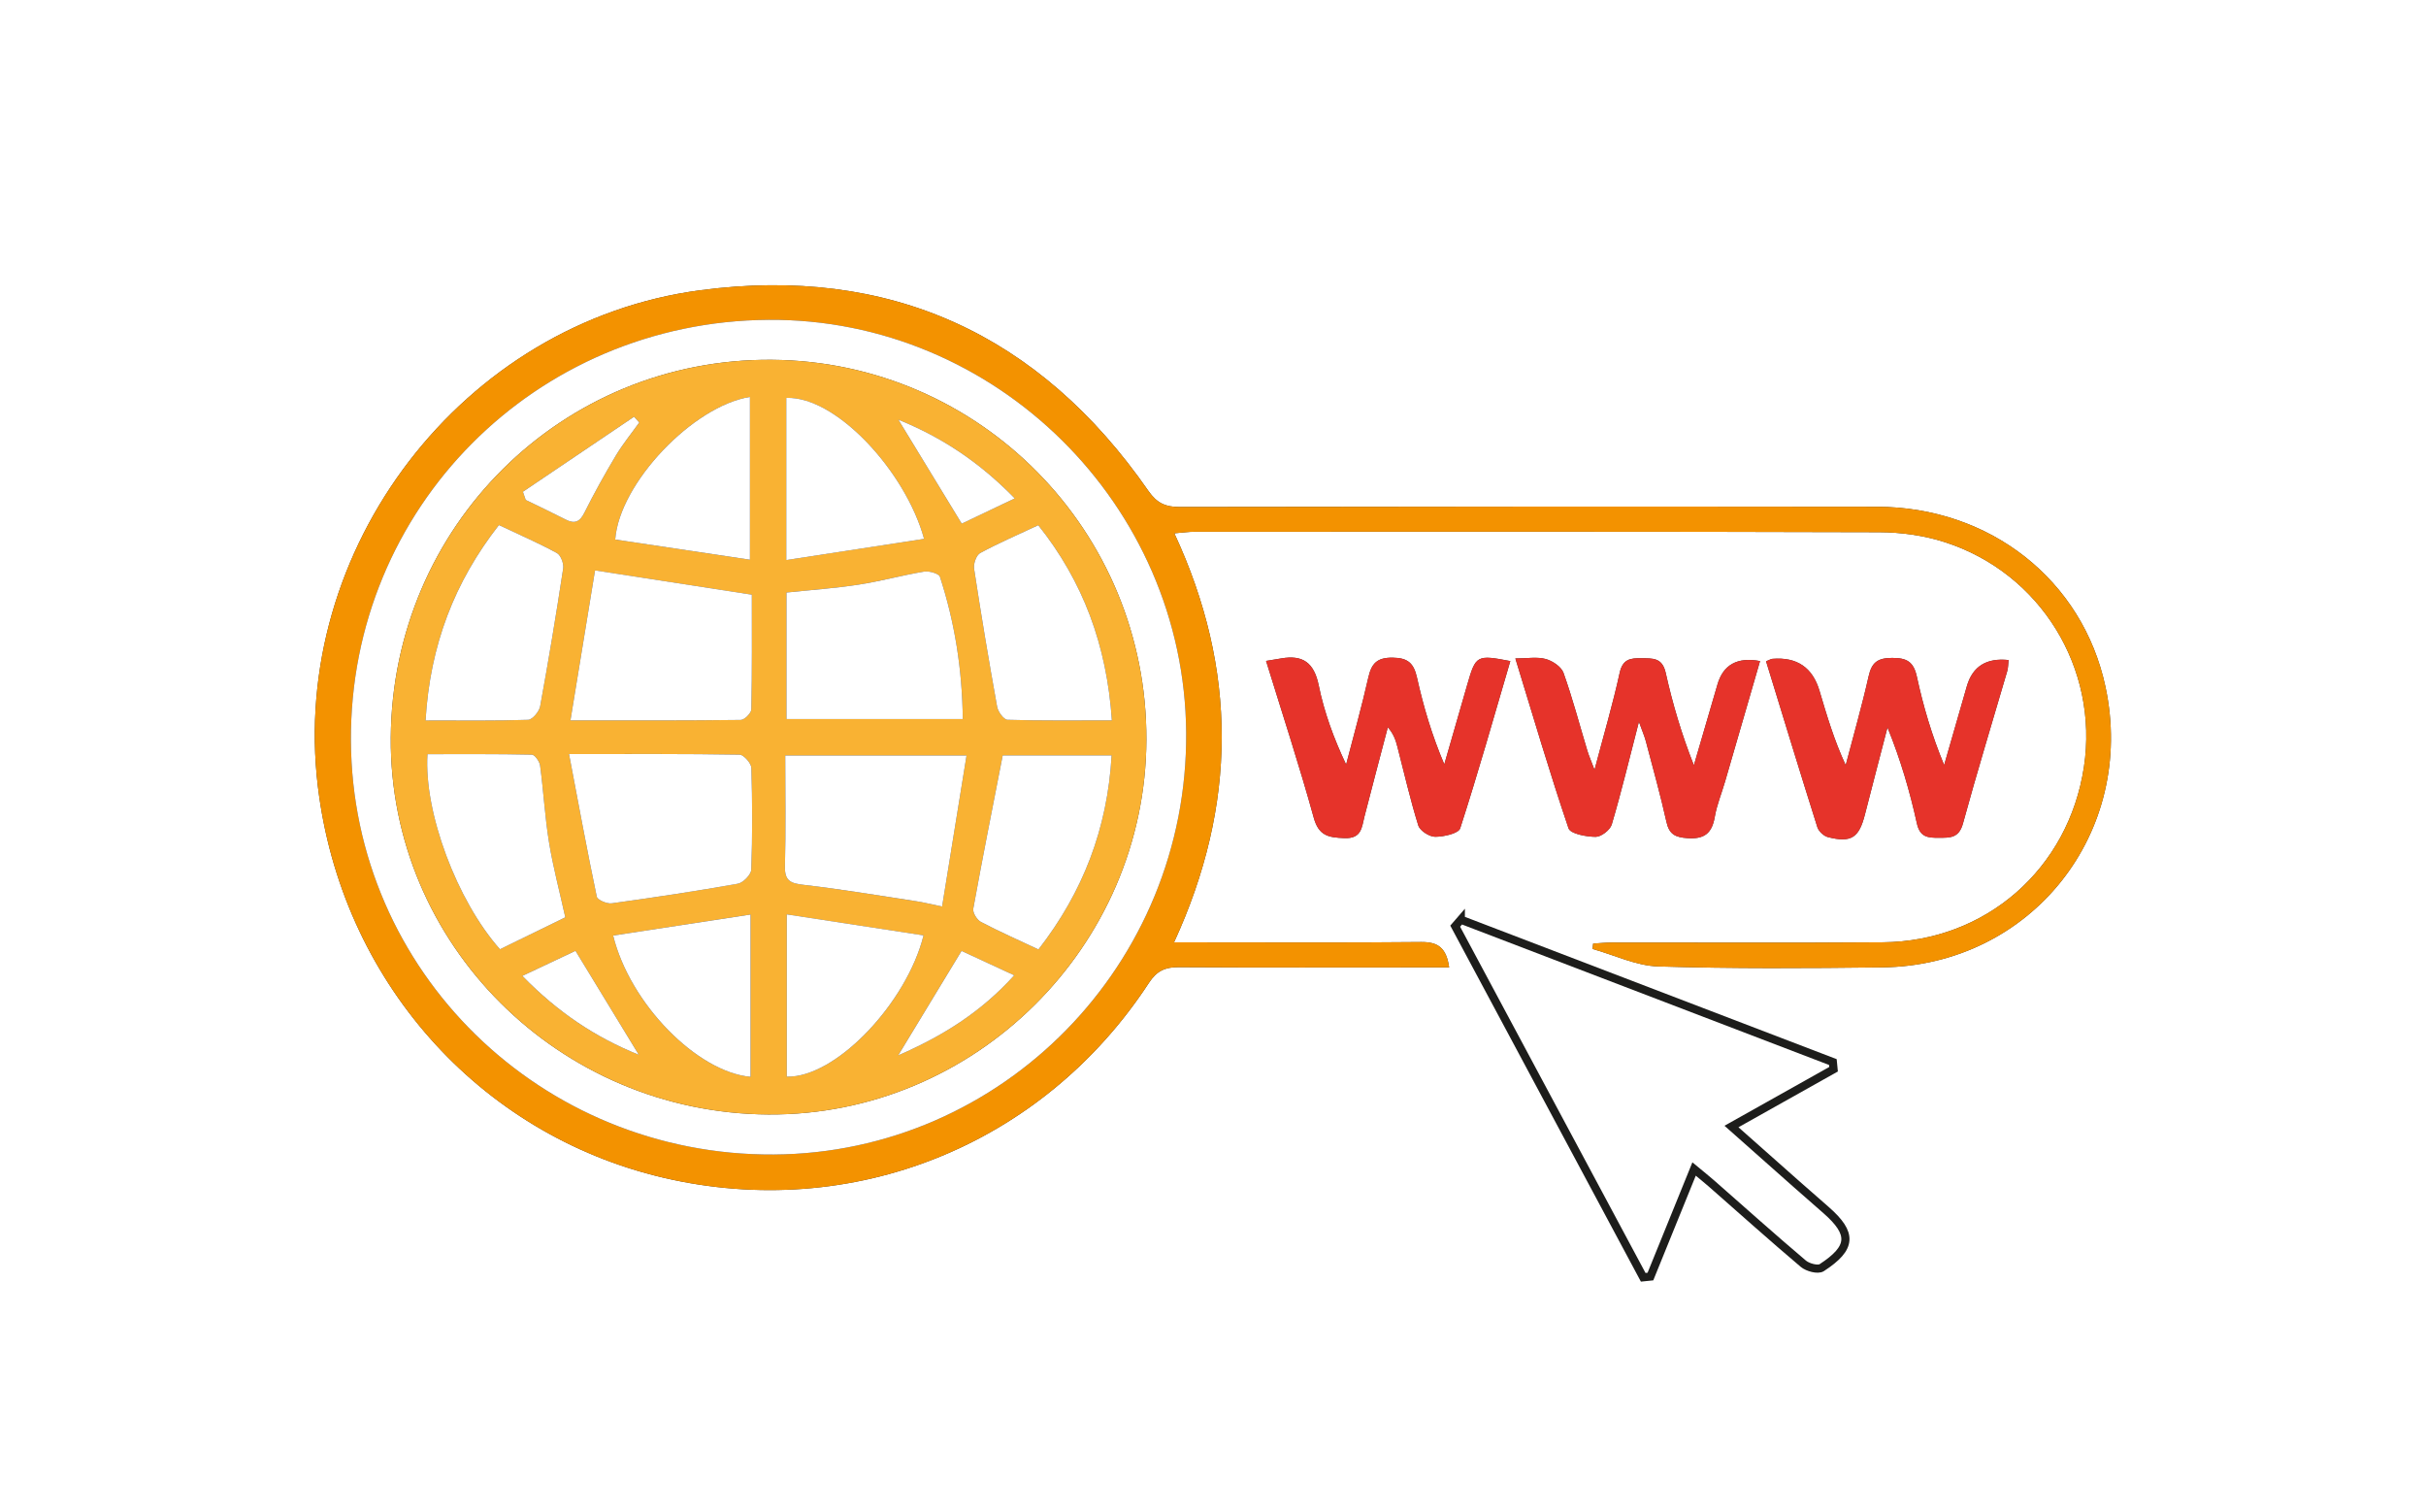
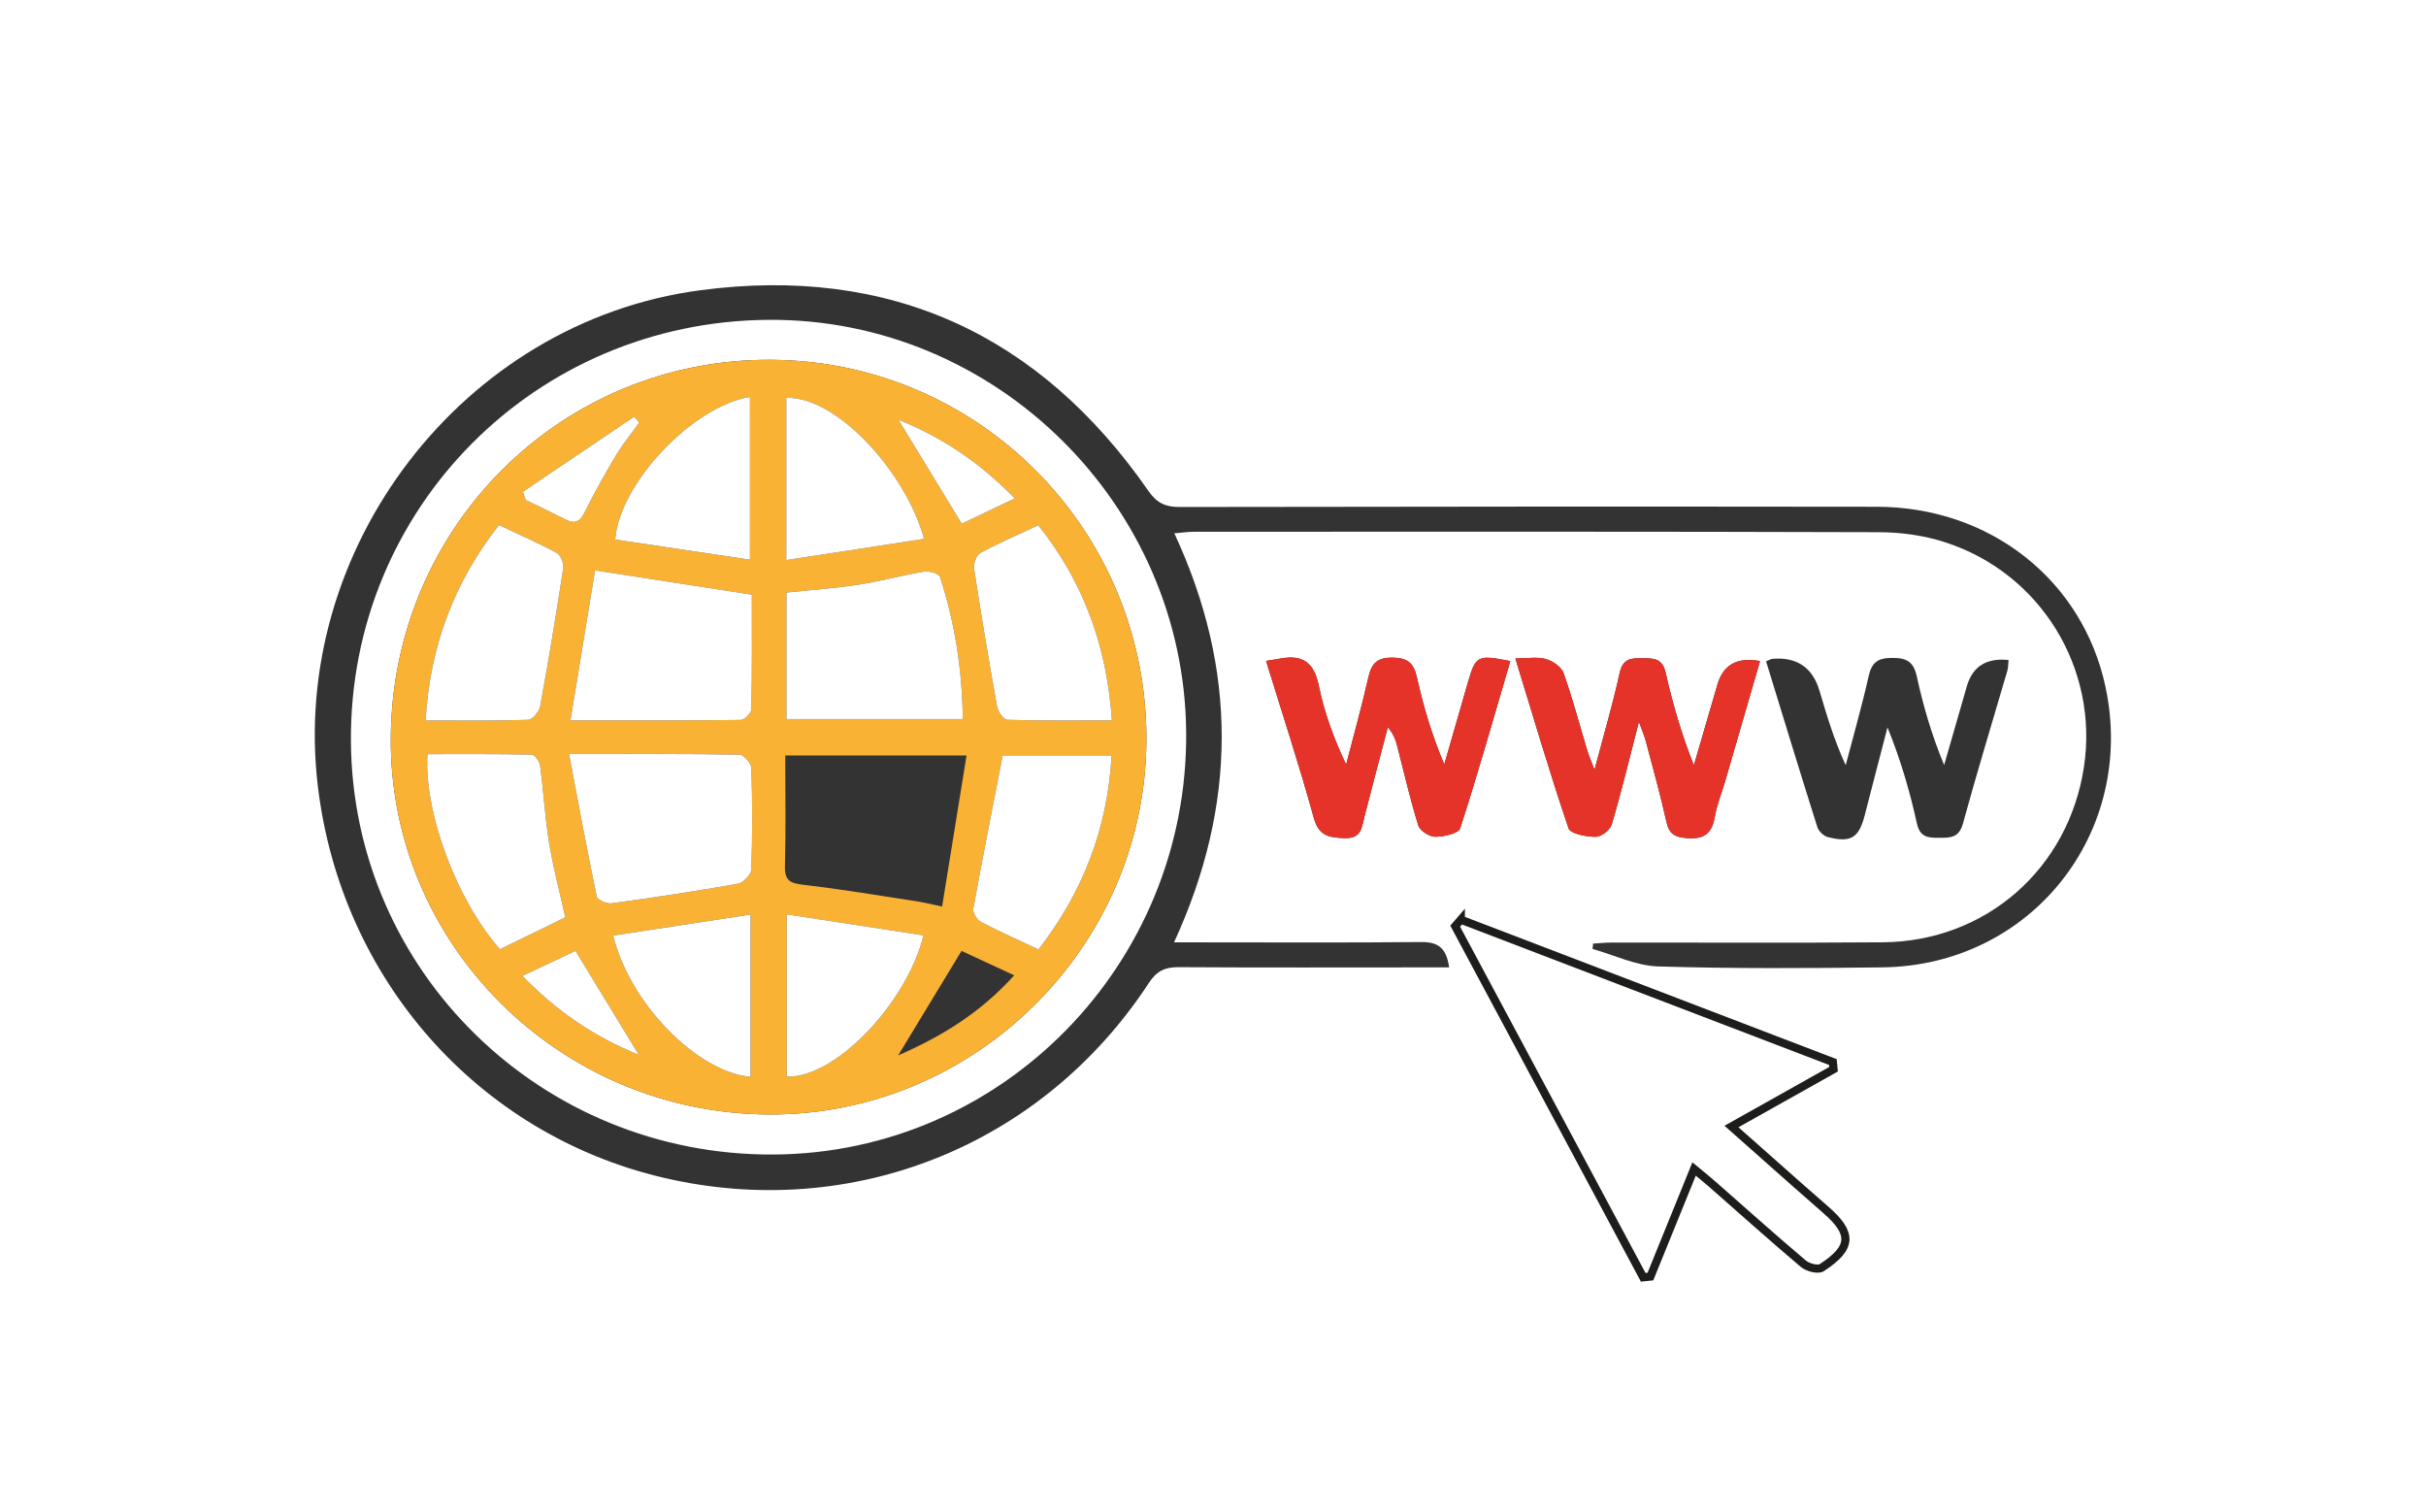
<svg xmlns="http://www.w3.org/2000/svg" id="uuid-6d3e56f7-852e-4b50-bf10-3912e0cc0eb8" data-name="Calque 1" viewBox="0 0 595.276 371">
  <rect x="0" y="0" width="595.276" height="371" fill="#333333" stroke="none" />
  <path d="m597.638,371c-200.0 0-400.0 0-600.0 0-0-123.667-0-247.333-0-371,200-0,400-0,600-0.0 0,123.667 0,247.333 0,371Zm-309.49-240.15c2.056-.165,3.498-.381,4.941-.382,55.998-.011,111.996-.07,167.993.11,5.414.017,11.056.804,16.193,2.466,23.469,7.59,37.722,30.97,34.071,55.123-3.78,25.002-24.072,42.828-49.359,43.031-22.164.178-44.331.042-66.497.063-1.524.001-3.048.163-4.572.25-.052.44-.105.879-.157,1.319,5.368,1.499,10.702,4.126,16.11,4.291,18.316.56,36.661.442,54.991.228,36.524-.427,62.395-33.05,54.77-68.81-5.581-26.172-28.28-44.166-56.139-44.202-56.998-.074-113.996-.044-170.993.059-3.509.006-5.626-.937-7.721-3.955-26.707-38.478-63.56-55.365-109.924-49.231-58.396,7.726-100.897,63.514-93.853,121.798,5.714,47.278,39.293,85.286,84.766,95.946,46.282,10.85,92.989-7.822,119.149-47.808,1.906-2.914,3.943-3.868,7.285-3.847,20.165.128,40.331.059,60.497.055,1.893-0,3.786-0,5.881-0-.672-4.828-2.772-6.262-6.872-6.22-18.164.187-36.331.079-54.497.078-1.778-0-3.556 0-6.134 0,15.521-33.729,15.648-66.893.071-100.361Zm70.3,94.794c-.46.532-.919,1.064-1.379,1.596,15.377,28.717,30.755,57.433,46.132,86.15.59-.06,1.179-.121,1.769-.181,3.517-8.664,7.035-17.328,10.712-26.385,1.716,1.424,3.001,2.441,4.232,3.521,7.51,6.59,14.95,13.264,22.577,19.716,1.073.908,3.576,1.577,4.512.967,7.477-4.869,7.643-8.371,1.063-14.134-2.38-2.085-4.768-4.162-7.139-6.258-5.204-4.603-10.4-9.216-16.069-14.242,8.748-4.907,16.898-9.48,25.049-14.052-.057-.588-.114-1.175-.171-1.763-30.429-11.645-60.859-23.29-91.288-34.935Zm12.143-63.445c-8.231-1.596-8.482-1.448-10.556,5.758-1.878,6.526-3.763,13.05-5.644,19.574-3.057-7.179-5.112-14.17-6.698-21.265-.785-3.511-2.187-4.861-5.957-4.909-3.821-.048-5.198,1.396-5.979,4.854-1.619,7.171-3.613,14.257-5.453,21.378-3.054-6.466-5.383-12.848-6.725-19.43-1.135-5.563-3.893-7.558-9.235-6.608-1.092.194-2.189.362-3.683.608,4.01,13.026,8.169,25.663,11.7,38.473,1.239,4.495,3.675,4.851,7.505,5.005,4.281.172,4.258-2.644,4.95-5.341,1.871-7.298,3.808-14.579,5.719-21.867,1.45,1.659,1.944,3.222,2.355,4.806,1.671,6.443,3.137,12.949,5.122,19.294.405,1.296,2.727,2.788,4.158,2.78,2.122-.011,5.712-.804,6.127-2.088,4.385-13.566,8.264-27.297,12.295-41.022Zm62.755.053c4.22,13.733,8.329,27.237,12.585,40.695.32,1.011,1.564,2.184,2.59,2.443,5.722,1.446,7.628.167,9.081-5.536,1.817-7.132,3.69-14.249,5.539-21.373,3.209,7.894,5.471,15.65,7.207,23.522.755,3.426,2.687,3.563,5.375,3.555,2.765-.008,4.953.102,5.943-3.529,3.41-12.511,7.228-24.911,10.856-37.363.253-.867.224-1.815.326-2.725q-8.105-.863-10.227,6.388c-1.877,6.454-3.722,12.917-5.58,19.377-3.037-7.311-5.122-14.439-6.693-21.679-.799-3.685-2.487-4.629-6.108-4.608-3.497.02-4.96,1.091-5.724,4.483-1.65,7.331-3.729,14.565-5.632,21.838-2.859-6.177-4.639-12.225-6.433-18.269q-2.547-8.578-11.585-7.823c-.303.025-.592.228-1.52.604Zm-31.198,14.825c.864,2.411,1.38,3.576,1.7,4.792,1.737,6.592,3.58,13.163,5.061,19.814.68,3.051,2.17,3.746,5.12,3.96,4.177.304,6.045-1.202,6.731-5.22.5-2.929,1.676-5.74,2.513-8.614,2.87-9.855,5.724-19.715,8.596-29.613q-8.354-1.57-10.46,5.777c-1.906,6.602-3.851,13.192-5.778,19.788-3.021-7.623-5.222-15.105-6.917-22.701-.837-3.754-3.217-3.518-5.945-3.563-2.707-.045-4.606.196-5.351,3.612-1.66,7.609-3.876,15.096-6.165,23.768-.872-2.309-1.396-3.486-1.766-4.711-1.922-6.368-3.611-12.816-5.842-19.072-.536-1.502-2.674-2.936-4.352-3.401-2.109-.585-4.502-.141-7.465-.141,4.439,14.476,8.463,28.172,13.051,41.677.462,1.359,4.335,2.075,6.634,2.097,1.357.013,3.565-1.678,3.965-3.025,2.347-7.917,4.275-15.958,6.671-25.222Z" style="fill: #fff; stroke-width: 0px;" />
-   <path d="m288.148,130.85c15.577,33.468,15.45,66.632-.071,100.361,2.578,0,4.356-0,6.134-0,18.166.001,36.333.108,54.497-.078,4.1-.042,6.2,1.392,6.872,6.22-2.095,0-3.988-0-5.881 0-20.166.003-40.332.073-60.497-.055-3.342-.021-5.378.933-7.285,3.847-26.16,39.986-72.867,58.658-119.149,47.808-45.473-10.66-79.051-48.667-84.766-95.946-7.045-58.283,35.456-114.072,93.853-121.798,46.363-6.134,83.217,10.753,109.924,49.231,2.095,3.019,4.213,3.962,7.721,3.955,56.998-.103,113.996-.133,170.993-.059,27.859.036,50.558,18.03,56.139,44.202,7.625,35.76-18.246,68.383-54.77,68.81-18.33.215-36.675.332-54.991-.228-5.409-.165-10.742-2.792-16.11-4.291.052-.44.105-.879.157-1.319,1.524-.087,3.048-.249,4.572-.25,22.166-.022,44.333.115,66.497-.063,25.288-.203,45.58-18.029,49.359-43.031,3.651-24.153-10.602-47.533-34.071-55.123-5.138-1.661-10.78-2.448-16.193-2.466-55.997-.18-111.995-.121-167.993-.11-1.443 0-2.885.217-4.941.382Zm-99.552-52.377c-57.298.382-102.808,46.252-102.491,103.301.315,56.504,46.646,101.83,103.745,101.492,56.191-.332,101.622-46.796,101.205-103.507-.411-55.875-46.723-101.657-102.46-101.286Z" style="fill: #f39200; stroke-width: 0px;" />
  <path d="m358.447,225.644c30.429,11.645,60.859,23.29,91.288,34.935.057.588.114,1.175.171,1.763-8.151,4.572-16.301,9.145-25.049,14.052,5.669,5.026,10.865,9.639,16.069,14.242,2.37,2.096,4.758,4.173,7.139,6.258,6.58,5.763,6.414,9.266-1.063,14.134-.936.61-3.439-.059-4.512-.967-7.627-6.452-15.066-13.126-22.577-19.716-1.231-1.08-2.516-2.097-4.232-3.521-3.677,9.057-7.194,17.721-10.712,26.385-.59.06-1.179.121-1.769.181-15.377-28.717-30.755-57.433-46.132-86.15.46-.532.919-1.064,1.379-1.596Z" style="fill: #fff; stroke: #1d1d1b; stroke-miterlimit: 10; stroke-width: 2px;" />
  <path d="m370.59,162.199c-4.03,13.726-7.909,27.456-12.295,41.022-.415,1.284-4.005,2.077-6.127,2.088-1.431.008-3.752-1.484-4.158-2.78-1.985-6.344-3.45-12.851-5.122-19.294-.411-1.584-.905-3.147-2.355-4.806-1.911,7.288-3.848,14.569-5.719,21.867-.691,2.697-.669,5.513-4.95,5.341-3.83-.154-6.266-.51-7.505-5.005-3.531-12.81-7.689-25.447-11.7-38.473,1.493-.246,2.59-.413,3.683-.608,5.342-.951,8.1,1.045,9.235,6.608,1.343,6.582,3.671,12.963,6.725,19.43,1.84-7.121,3.834-14.208,5.453-21.378.781-3.459,2.157-4.903,5.979-4.854,3.769.048,5.171,1.398,5.957,4.909,1.587,7.095,3.641,14.086,6.698,21.265,1.882-6.525,3.766-13.049,5.644-19.574,2.074-7.206,2.326-7.354,10.556-5.758Z" style="fill: #e6332a; stroke-width: 0px;" />
-   <path d="m433.345,162.252c.928-.376,1.217-.579,1.52-.604q9.033-.757,11.585,7.823c1.794,6.044,3.574,12.092,6.433,18.269,1.903-7.274,3.982-14.508,5.632-21.838.763-3.392,2.227-4.463,5.724-4.483,3.621-.021,5.309.923,6.108,4.608,1.571,7.24,3.656,14.368,6.693,21.679,1.859-6.459,3.704-12.923,5.58-19.377q2.11-7.255,10.227-6.388c-.102.91-.073,1.859-.326,2.725-3.628,12.452-7.447,24.852-10.856,37.363-.99,3.632-3.179,3.521-5.943,3.529-2.687.008-4.619-.129-5.375-3.555-1.736-7.872-3.998-15.627-7.207-23.522-1.849,7.124-3.722,14.241-5.539,21.373-1.453,5.703-3.359,6.982-9.081,5.536-1.026-.259-2.27-1.432-2.59-2.443-4.256-13.458-8.366-26.962-12.585-40.695Z" style="fill: #e6332a; stroke-width: 0px;" />
  <path d="m402.147,177.077c-2.396,9.264-4.324,17.306-6.671,25.222-.399,1.347-2.608,3.038-3.965,3.025-2.3-.023-6.173-.739-6.634-2.097-4.588-13.505-8.612-27.201-13.051-41.677,2.963,0,5.357-.444,7.465.141,1.678.465,3.816,1.899,4.352,3.401,2.231,6.256,3.92,12.705,5.842,19.072.37,1.225.894,2.403,1.766,4.711,2.289-8.671,4.505-16.159,6.165-23.768.745-3.415,2.644-3.656,5.351-3.612,2.729.045,5.108-.191,5.945,3.563,1.694,7.596,3.896,15.078,6.917,22.701,1.928-6.596,3.872-13.186,5.778-19.788q2.12-7.343,10.46-5.777c-2.872,9.898-5.725,19.758-8.596,29.613-.837,2.874-2.013,5.685-2.513,8.614-.685,4.018-2.554,5.524-6.731,5.22-2.951-.214-4.441-.909-5.12-3.96-1.481-6.651-3.324-13.221-5.061-19.814-.32-1.216-.836-2.381-1.7-4.792Z" style="fill: #e6332a; stroke-width: 0px;" />
  <path d="m188.595,78.472c55.737-.371,102.049,45.411,102.46,101.286.417,56.711-45.014,103.175-101.205,103.507-57.099.337-103.43-44.988-103.745-101.492-.318-57.048,45.193-102.919,102.491-103.301Zm-.048,194.97c50.623.32,92.55-41.215,92.749-91.881.201-51.212-40.849-92.882-91.897-93.283-51.525-.405-93.139,40.838-93.512,92.68-.364,50.624,41.249,92.159,92.659,92.484Z" style="fill: #fff; stroke-width: 0px;" />
  <path d="m188.548,273.443c-51.41-.325-93.024-41.86-92.659-92.484.373-51.842,41.987-93.085,93.512-92.68,51.048.401,92.098,42.071,91.897,93.283-.199,50.666-42.126,92.201-92.749,91.881Zm-4.067-127.54c-12.978-2.007-25.065-3.877-38.477-5.952-1.947,11.872-3.928,23.954-6.035,36.807,14.972,0,28.386.053,41.797-.117.916-.012,2.577-1.687,2.597-2.615.194-9.429.118-18.864.118-28.124Zm8.494,30.52h43.269c-.14-12.131-1.948-23.683-5.611-34.916-.259-.794-2.653-1.47-3.897-1.263-5.398.901-10.703,2.381-16.11,3.211-5.831.896-11.738,1.302-17.65,1.926v31.041Zm-53.353,8.589c2.348,12.336,4.437,23.689,6.808,34.983.168.801,2.485,1.802,3.655,1.641,10.347-1.423,20.68-2.981,30.961-4.812,1.315-.234,3.256-2.231,3.299-3.468.294-8.304.272-16.628.02-24.935-.035-1.165-1.869-3.245-2.897-3.262-13.276-.222-26.557-.147-41.846-.147Zm97.544.351h-44.487c0,9.306.16,18.254-.078,27.192-.098,3.67,1.486,4.185,4.669,4.552,9.226,1.066,18.396,2.617,27.582,4.015,1.723.262,3.419.696,6.314,1.296,2.046-12.637,3.987-24.624,5.999-37.056Zm-132.742-8.599c8.931,0,17.051.125,25.157-.153,1.058-.036,2.722-2.02,2.959-3.313,2.064-11.246,3.931-22.53,5.65-33.835.182-1.195-.6-3.26-1.555-3.78-4.489-2.442-9.195-4.485-14.218-6.857-10.885,13.927-16.911,29.495-17.993,47.936Zm168.4-.01c-1.233-18.422-7.056-34.091-18.063-47.893-5.025,2.357-9.748,4.389-14.249,6.831-.949.515-1.686,2.623-1.5,3.841,1.728,11.314,3.618,22.605,5.654,33.868.223,1.231,1.635,3.18,2.543,3.207,8.283.249,16.576.146,25.615.146Zm-150.146,56.15c5.529-2.701,10.827-5.288,16.034-7.832-1.42-6.417-3.013-12.365-3.996-18.412-1.012-6.228-1.352-12.563-2.187-18.824-.134-1.005-1.307-2.661-2.029-2.677-8.561-.188-17.128-.121-25.609-.121-.908,14.302,7.244,35.983,17.788,47.865Zm123.358-47.559c-2.511,12.879-4.976,25.224-7.221,37.608-.176.969.908,2.736,1.873,3.243,4.525,2.38,9.214,4.449,14.116,6.757,10.893-14.016,16.946-29.609,17.955-47.609h-26.723Zm-61.869,78.858v-39.817c-11.559,1.767-22.584,3.452-33.716,5.154,4.095,16.721,20.61,33.495,33.716,34.664Zm8.886-39.856v39.817c12.029.314,29.444-18.098,33.562-34.667-11.005-1.689-21.917-3.363-33.562-5.15Zm-9.037-87.023v-39.933c-13.894,2.173-32.065,21.158-33.059,34.983,10.83,1.622,21.733,3.254,33.059,4.95Zm8.913.083c11.651-1.79,22.665-3.482,33.815-5.195-4.52-16.533-21.615-35.068-33.815-34.586v39.781Zm-64.623-16.75c.229.667.458,1.334.687,2.001,3.264,1.596,6.55,3.148,9.783,4.805,2.26,1.158,3.5.587,4.652-1.728,2.363-4.746,4.952-9.392,7.677-13.942,1.7-2.839,3.817-5.427,5.747-8.128-.424-.472-.847-.943-1.271-1.415-9.091,6.136-18.183,12.272-27.274,18.408Zm120.687,1.621c-8.578-8.807-17.738-14.923-28.556-19.309,5.245,8.606,10.199,16.737,15.545,25.509,3.9-1.858,8.12-3.869,13.012-6.199Zm-120.823,117.165c8.708,8.922,17.872,15.04,28.575,19.357-5.255-8.629-10.269-16.861-15.537-25.511-4.063,1.918-8.195,3.868-13.038,6.154Zm92.217,19.5c10.861-4.73,20.308-10.577,28.47-19.649-4.895-2.267-9.051-4.191-12.921-5.983-5.301,8.739-10.246,16.89-15.549,25.632Z" style="fill: #f9b233; stroke-width: 0px;" />
  <path d="m184.481,145.903c0,9.26.075,18.695-.118,28.124-.019.928-1.681,2.603-2.597,2.615-13.411.171-26.825.117-41.797.117,2.108-12.853,4.089-24.936,6.035-36.807,13.412,2.075,25.499,3.944,38.477,5.952Z" style="fill: #fff; stroke-width: 0px;" />
  <path d="m192.975,176.423v-31.041c5.913-.624,11.819-1.03,17.65-1.926,5.406-.83,10.711-2.31,16.11-3.211,1.244-.208,3.638.469,3.897,1.263,3.664,11.233,5.472,22.785,5.611,34.916h-43.269Z" style="fill: #fff; stroke-width: 0px;" />
  <path d="m139.622,185.012c15.289,0,28.57-.075,41.846.147,1.028.017,2.862,2.098,2.897,3.262.252,8.307.274,16.631-.02,24.935-.044,1.237-1.985,3.233-3.299,3.468-10.281,1.831-20.614,3.389-30.961,4.812-1.171.161-3.487-.84-3.655-1.641-2.37-11.294-4.46-22.647-6.808-34.983Z" style="fill: #fff; stroke-width: 0px;" />
-   <path d="m237.166,185.363c-2.013,12.431-3.953,24.419-5.999,37.056-2.895-.601-4.592-1.034-6.314-1.296-9.186-1.398-18.356-2.949-27.582-4.015-3.183-.368-4.767-.882-4.669-4.552.238-8.937.078-17.885.078-27.192h44.487Z" style="fill: #fff; stroke-width: 0px;" />
  <path d="m104.424,176.764c1.082-18.441,7.107-34.009,17.993-47.936,5.023,2.372,9.729,4.415,14.218,6.857.956.52,1.737,2.585,1.555,3.78-1.719,11.304-3.586,22.588-5.65,33.835-.237,1.292-1.901,3.276-2.959,3.313-8.106.278-16.226.153-25.157.153Z" style="fill: #fff; stroke-width: 0px;" />
  <path d="m272.824,176.754c-9.039,0-17.333.103-25.615-.146-.908-.027-2.32-1.977-2.543-3.207-2.036-11.263-3.926-22.554-5.654-33.868-.186-1.218.551-3.326,1.5-3.841,4.501-2.442,9.224-4.474,14.249-6.831,11.007,13.802,16.83,29.471,18.063,47.893Z" style="fill: #fff; stroke-width: 0px;" />
  <path d="m122.679,232.904c-10.543-11.882-18.696-33.563-17.788-47.865,8.481,0,17.048-.067,25.609.121.722.016,1.895,1.672,2.029,2.677.836,6.261,1.175,12.596,2.187,18.824.983,6.047,2.576,11.994,3.996,18.412-5.207,2.543-10.504,5.131-16.034,7.832Z" style="fill: #fff; stroke-width: 0px;" />
  <path d="m246.037,185.345h26.723c-1.009,18-7.061,33.593-17.955,47.609-4.902-2.308-9.591-4.377-14.116-6.757-.965-.508-2.049-2.275-1.873-3.243,2.245-12.384,4.71-24.729,7.221-37.608Z" style="fill: #fff; stroke-width: 0px;" />
  <path d="m184.167,264.204c-13.105-1.169-29.62-17.942-33.716-34.664,11.132-1.702,22.157-3.387,33.716-5.154v39.817Z" style="fill: #fff; stroke-width: 0px;" />
  <path d="m193.054,224.347c11.645,1.787,22.556,3.461,33.562,5.15-4.118,16.568-21.533,34.981-33.562,34.667v-39.817Z" style="fill: #fff; stroke-width: 0px;" />
  <path d="m184.017,137.325c-11.325-1.696-22.228-3.329-33.059-4.95.994-13.824,19.164-32.81,33.059-34.983v39.933Z" style="fill: #fff; stroke-width: 0px;" />
  <path d="m192.931,137.408v-39.781c12.2-.482,29.295,18.053,33.815,34.586-11.15,1.713-22.163,3.405-33.815,5.195Z" style="fill: #fff; stroke-width: 0px;" />
  <path d="m128.308,120.658c9.091-6.136,18.183-12.272,27.274-18.408.424.472.847.943,1.271,1.415-1.93,2.701-4.047,5.29-5.747,8.128-2.724,4.55-5.314,9.196-7.677,13.942-1.153,2.316-2.392,2.886-4.652,1.728-3.233-1.657-6.519-3.208-9.783-4.805-.229-.667-.458-1.334-.687-2.001Z" style="fill: #fff; stroke-width: 0px;" />
  <path d="m248.995,122.28c-4.891,2.33-9.111,4.341-13.012,6.199-5.345-8.771-10.3-16.902-15.545-25.509,10.818,4.387,19.978,10.503,28.556,19.309Z" style="fill: #fff; stroke-width: 0px;" />
  <path d="m128.172,239.445c4.844-2.286,8.976-4.237,13.038-6.154,5.268,8.651,10.282,16.882,15.537,25.511-10.703-4.317-19.867-10.435-28.575-19.357Z" style="fill: #fff; stroke-width: 0px;" />
-   <path d="m220.389,258.945c5.303-8.742,10.248-16.893,15.549-25.632,3.87,1.792,8.026,3.716,12.921,5.983-8.163,9.072-17.61,14.919-28.47,19.649Z" style="fill: #fff; stroke-width: 0px;" />
</svg>